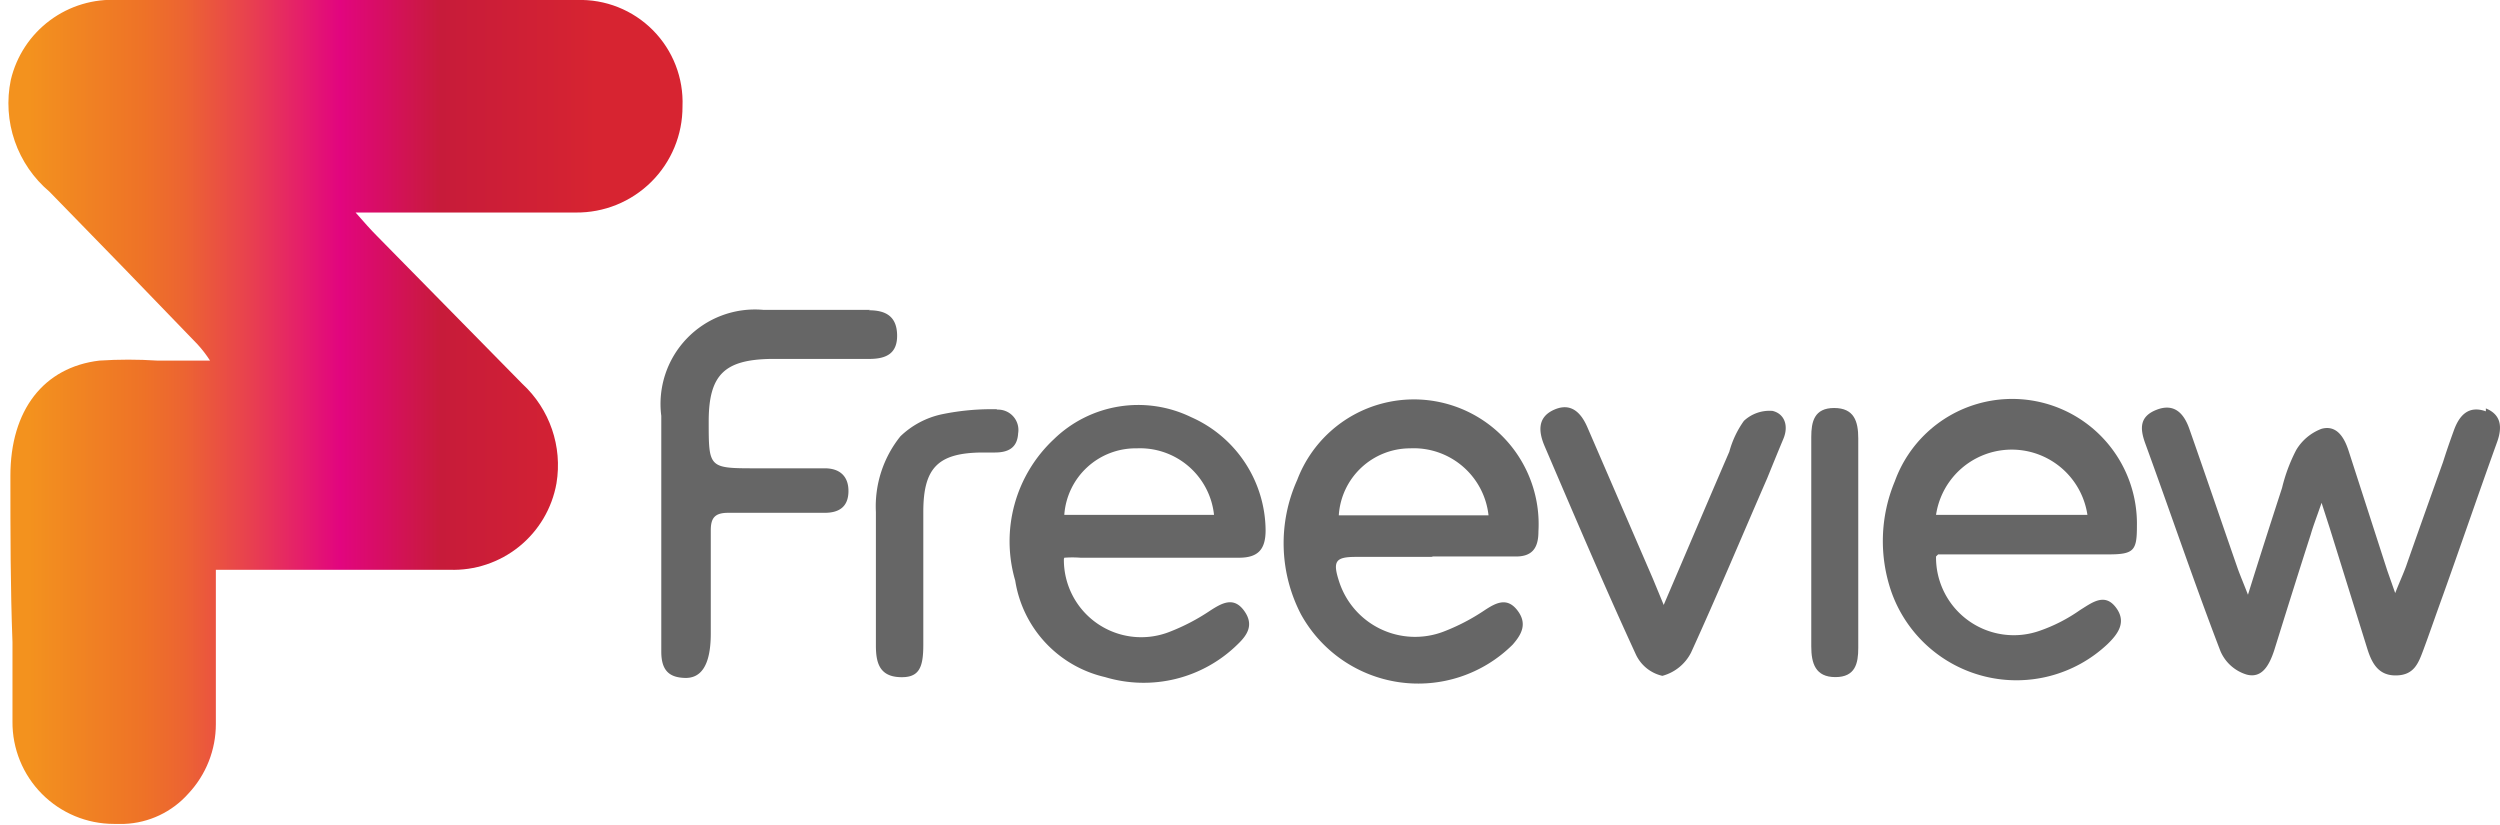
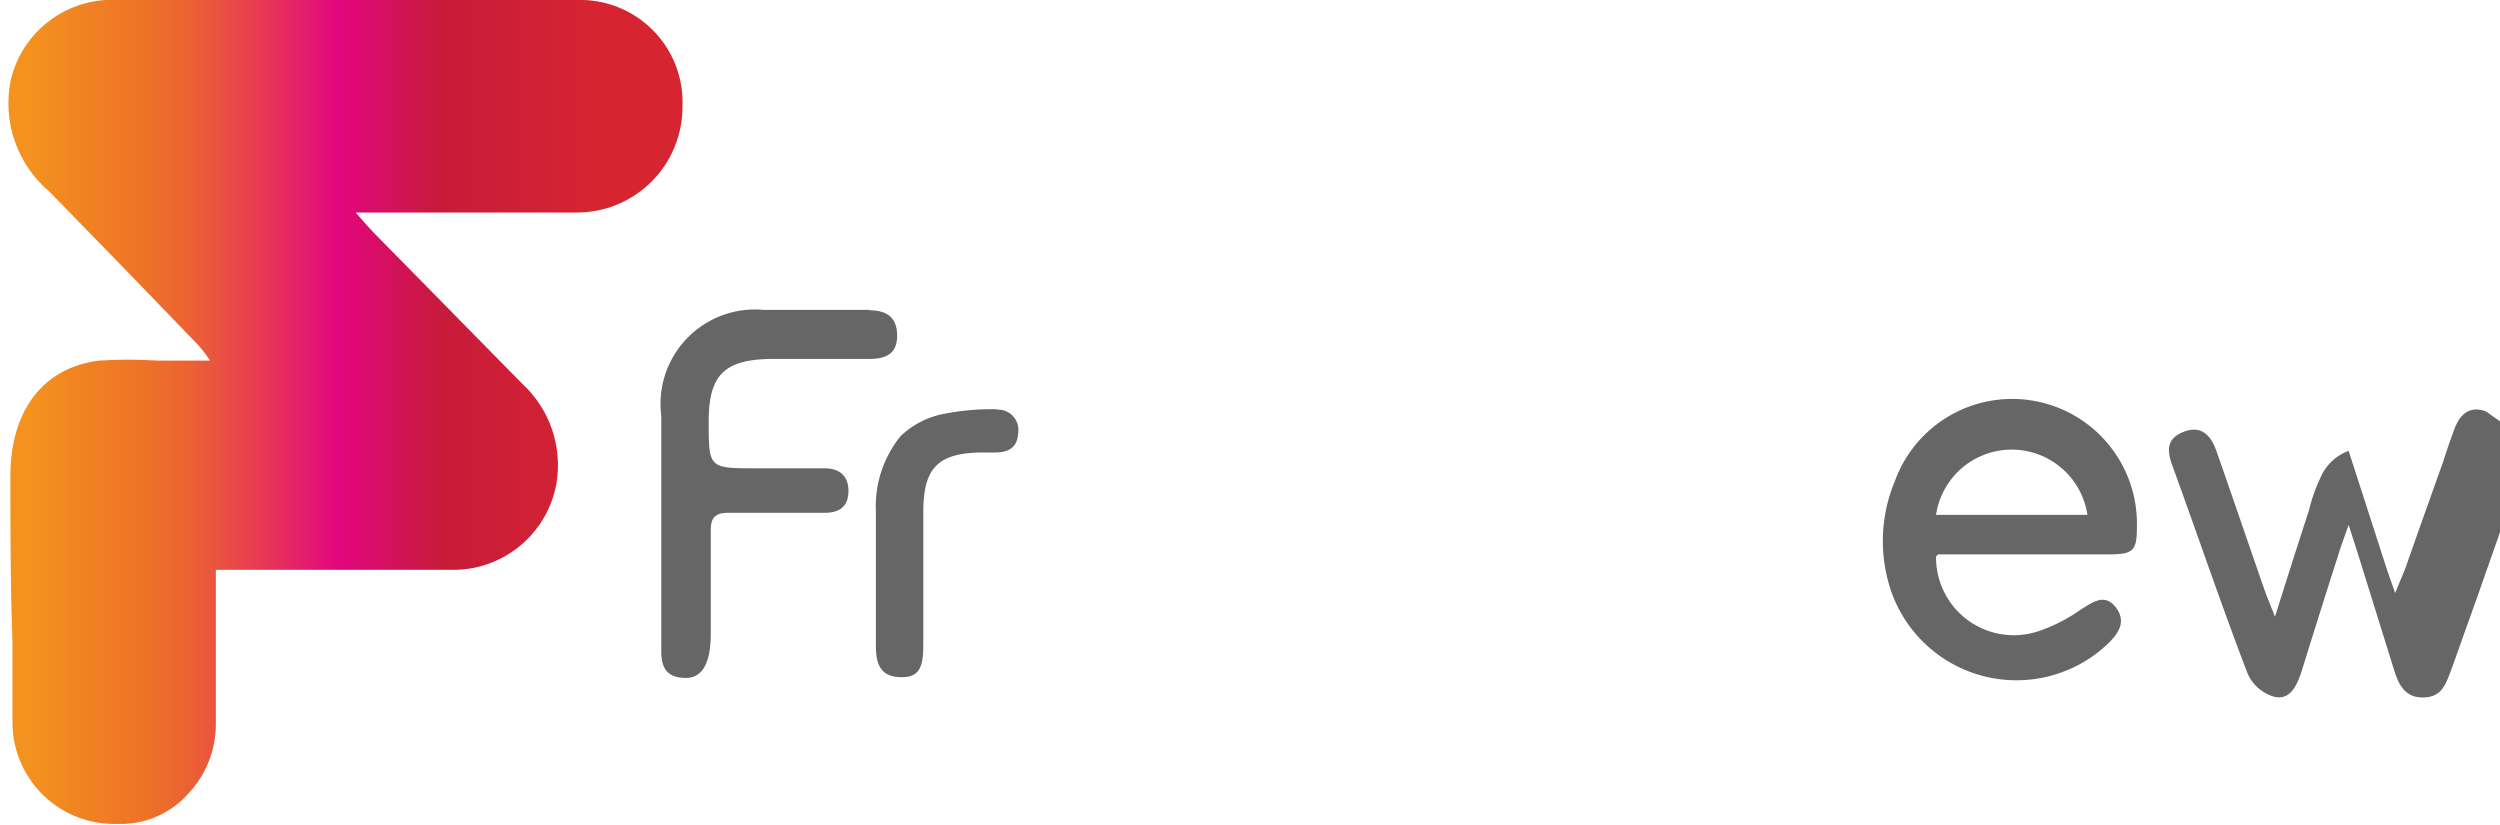
<svg xmlns="http://www.w3.org/2000/svg" viewBox="0 0 60.11 19.84">
  <defs>
    <style>.cls-1{fill:none;}.cls-2{fill:#666;}.cls-3{clip-path:url(#clip-path);}.cls-4{fill:url(#linear-gradient);}</style>
    <clipPath id="clip-path" transform="translate(0.19 0)">
      <path class="cls-1" d="M2.65,0A2.5,2.5,0,0,0,.07,1.92,2.78,2.78,0,0,0,1,4.61Q2.79,6.44,4.56,8.28a2.85,2.85,0,0,1,.3.39H3.59a10.71,10.71,0,0,0-1.39,0C.86,8.83.06,9.86.06,11.44c0,1.35,0,2.69.05,4,0,.64,0,1.27,0,1.91a2.44,2.44,0,0,0,2.44,2.46h.25a2.17,2.17,0,0,0,1.54-.73A2.44,2.44,0,0,0,5,17.41V14.94H5c0-.4,0-.81,0-1.24h.72c1.63,0,3.26,0,4.9,0a2.52,2.52,0,0,0,2.57-2.08,2.66,2.66,0,0,0-.82-2.39L8.87,5.67c-.15-.15-.29-.31-.51-.56h5.29a2.54,2.54,0,0,0,2.57-2.55A2.46,2.46,0,0,0,13.68,0H10.21Q6.43,0,2.65,0" />
    </clipPath>
    <linearGradient id="linear-gradient" x1="-486.42" y1="1336.78" x2="-485.42" y2="1336.78" gradientTransform="matrix(16.22, 0, 0, -16.22, 7888.64, 21688.96)" gradientUnits="userSpaceOnUse">
      <stop offset="0" stop-color="#f3921e" />
      <stop offset="0.11" stop-color="#f3921e" />
      <stop offset="0.28" stop-color="#ee7227" />
      <stop offset="0.34" stop-color="#ec6432" />
      <stop offset="0.44" stop-color="#e83f50" />
      <stop offset="0.57" stop-color="#e2057f" />
      <stop offset="0.72" stop-color="#c71b3a" />
      <stop offset="0.9" stop-color="#d32233" />
      <stop offset="0.95" stop-color="#d72431" />
      <stop offset="1" stop-color="#d72431" />
    </linearGradient>
  </defs>
  <g id="Layer_2" data-name="Layer 2">
    <g id="Layer_1-2" data-name="Layer 1">
      <path class="cls-2" d="M46.4,12.38H50a1.84,1.84,0,0,0-3.64,0m0,1a1.87,1.87,0,0,0,2.51,1.78,3.89,3.89,0,0,0,.95-.49c.29-.18.59-.42.86-.07s.06.64-.2.89a3.19,3.19,0,0,1-5.19-1.25,3.73,3.73,0,0,1,.08-2.67,3,3,0,0,1,5.82,1.08c0,.59-.07.68-.69.68H46.84c-.14,0-.27,0-.43,0" transform="translate(0.19 0)" />
-       <path class="cls-2" d="M29,12.38a1.79,1.79,0,0,0-1.86-1.6,1.72,1.72,0,0,0-1.74,1.6Zm-3.61,1.06a1.86,1.86,0,0,0,2.52,1.76,4.93,4.93,0,0,0,1-.52c.28-.18.56-.34.81,0s.08.59-.15.81a3.22,3.22,0,0,1-3.19.79,2.83,2.83,0,0,1-2.16-2.32,3.36,3.36,0,0,1,.93-3.4,2.91,2.91,0,0,1,3.3-.53,3,3,0,0,1,1.79,2.72c0,.46-.18.66-.64.66-1.27,0-2.54,0-3.81,0a2.6,2.6,0,0,0-.39,0" transform="translate(0.19 0)" />
-       <path class="cls-2" d="M35.6,12.39a1.81,1.81,0,0,0-1.89-1.61A1.72,1.72,0,0,0,32,12.39Zm-1.33,1H32.41c-.5,0-.56.11-.4.6a1.92,1.92,0,0,0,2.5,1.2,4.93,4.93,0,0,0,1-.52c.26-.17.53-.32.78,0s.11.58-.11.83a3.22,3.22,0,0,1-5.09-.73A3.71,3.71,0,0,1,31,11.54a3,3,0,0,1,5.8,1.24c0,.41-.16.61-.57.6-.65,0-1.31,0-2,0Z" transform="translate(0.19 0)" />
-       <path class="cls-2" d="M39.81,14.55c.57-1.33,1.07-2.51,1.58-3.69a2.31,2.31,0,0,1,.35-.74.9.9,0,0,1,.69-.24c.29.07.39.36.26.67s-.26.63-.39.95c-.61,1.4-1.2,2.81-1.83,4.19a1.09,1.09,0,0,1-.69.56.93.93,0,0,1-.64-.52c-.76-1.65-1.47-3.32-2.19-5-.15-.35-.18-.7.23-.88s.65.08.8.43l1.57,3.63.26.63" transform="translate(0.19 0)" />
      <g class="cls-3">
        <rect class="cls-4" width="16.42" height="19.84" />
      </g>
      <path class="cls-2" d="M20.73,7.45c-.86,0-1.72,0-2.57,0A2.27,2.27,0,0,0,15.71,10v2.37h0v3.3c0,.47.21.62.57.63s.62-.26.62-1.07,0-1.65,0-2.48c0-.3.1-.42.42-.42h2.32c.34,0,.56-.14.57-.5s-.19-.57-.57-.57H18c-1.15,0-1.15,0-1.15-1.13s.39-1.48,1.49-1.5h2.37c.41,0,.68-.13.67-.58s-.28-.59-.68-.59" transform="translate(0.19 0)" />
      <path class="cls-2" d="M23.79,9.84a5.93,5.93,0,0,0-1.33.12,2.06,2.06,0,0,0-1,.53h0a2.69,2.69,0,0,0-.59,1.82v1.35c0,.61,0,1.23,0,1.85,0,.38.06.74.55.77s.59-.22.59-.78c0-1.06,0-2.13,0-3.19s.35-1.42,1.41-1.43h.31c.32,0,.54-.11.56-.46a.49.49,0,0,0-.52-.57" transform="translate(0.19 0)" />
-       <path class="cls-2" d="M44.49,10.54c0-.41-.1-.73-.58-.73s-.55.33-.55.7v2.62h0c0,.8,0,1.61,0,2.41,0,.41.1.74.58.74s.55-.33.55-.7v-2.2h0c0-.8,0-2,0-2.84" transform="translate(0.19 0)" />
-       <path class="cls-2" d="M59.58,9.89c-.42-.15-.64.1-.77.46s-.18.51-.26.76h0c-.3.84-.6,1.68-.89,2.51-.07.19-.15.36-.26.64l-.19-.54-.93-2.88c-.1-.31-.28-.63-.65-.53a1.2,1.2,0,0,0-.61.51,4,4,0,0,0-.34.91c-.26.8-.52,1.61-.82,2.57-.12-.31-.19-.47-.25-.64-.39-1.12-.77-2.24-1.16-3.35-.13-.37-.36-.62-.78-.46s-.41.45-.28.81c.61,1.67,1.18,3.36,1.81,5a1,1,0,0,0,.63.56c.38.1.55-.25.66-.58.29-.93.58-1.86.88-2.79.06-.21.14-.41.26-.76l.2.62.9,2.89c.11.35.27.65.7.64s.53-.3.65-.62.31-.87.47-1.31v0c.44-1.23.86-2.46,1.3-3.68.13-.36.1-.66-.27-.81" transform="translate(0.19 0)" />
+       <path class="cls-2" d="M59.58,9.89c-.42-.15-.64.1-.77.46s-.18.51-.26.76h0c-.3.84-.6,1.68-.89,2.51-.07.19-.15.36-.26.64l-.19-.54-.93-2.88a1.2,1.2,0,0,0-.61.51,4,4,0,0,0-.34.91c-.26.8-.52,1.61-.82,2.57-.12-.31-.19-.47-.25-.64-.39-1.12-.77-2.24-1.16-3.35-.13-.37-.36-.62-.78-.46s-.41.45-.28.81c.61,1.67,1.18,3.36,1.81,5a1,1,0,0,0,.63.56c.38.1.55-.25.66-.58.29-.93.58-1.86.88-2.79.06-.21.14-.41.26-.76l.2.62.9,2.89c.11.35.27.65.7.64s.53-.3.65-.62.31-.87.47-1.31v0c.44-1.23.86-2.46,1.3-3.68.13-.36.1-.66-.27-.81" transform="translate(0.19 0)" />
    </g>
  </g>
</svg>